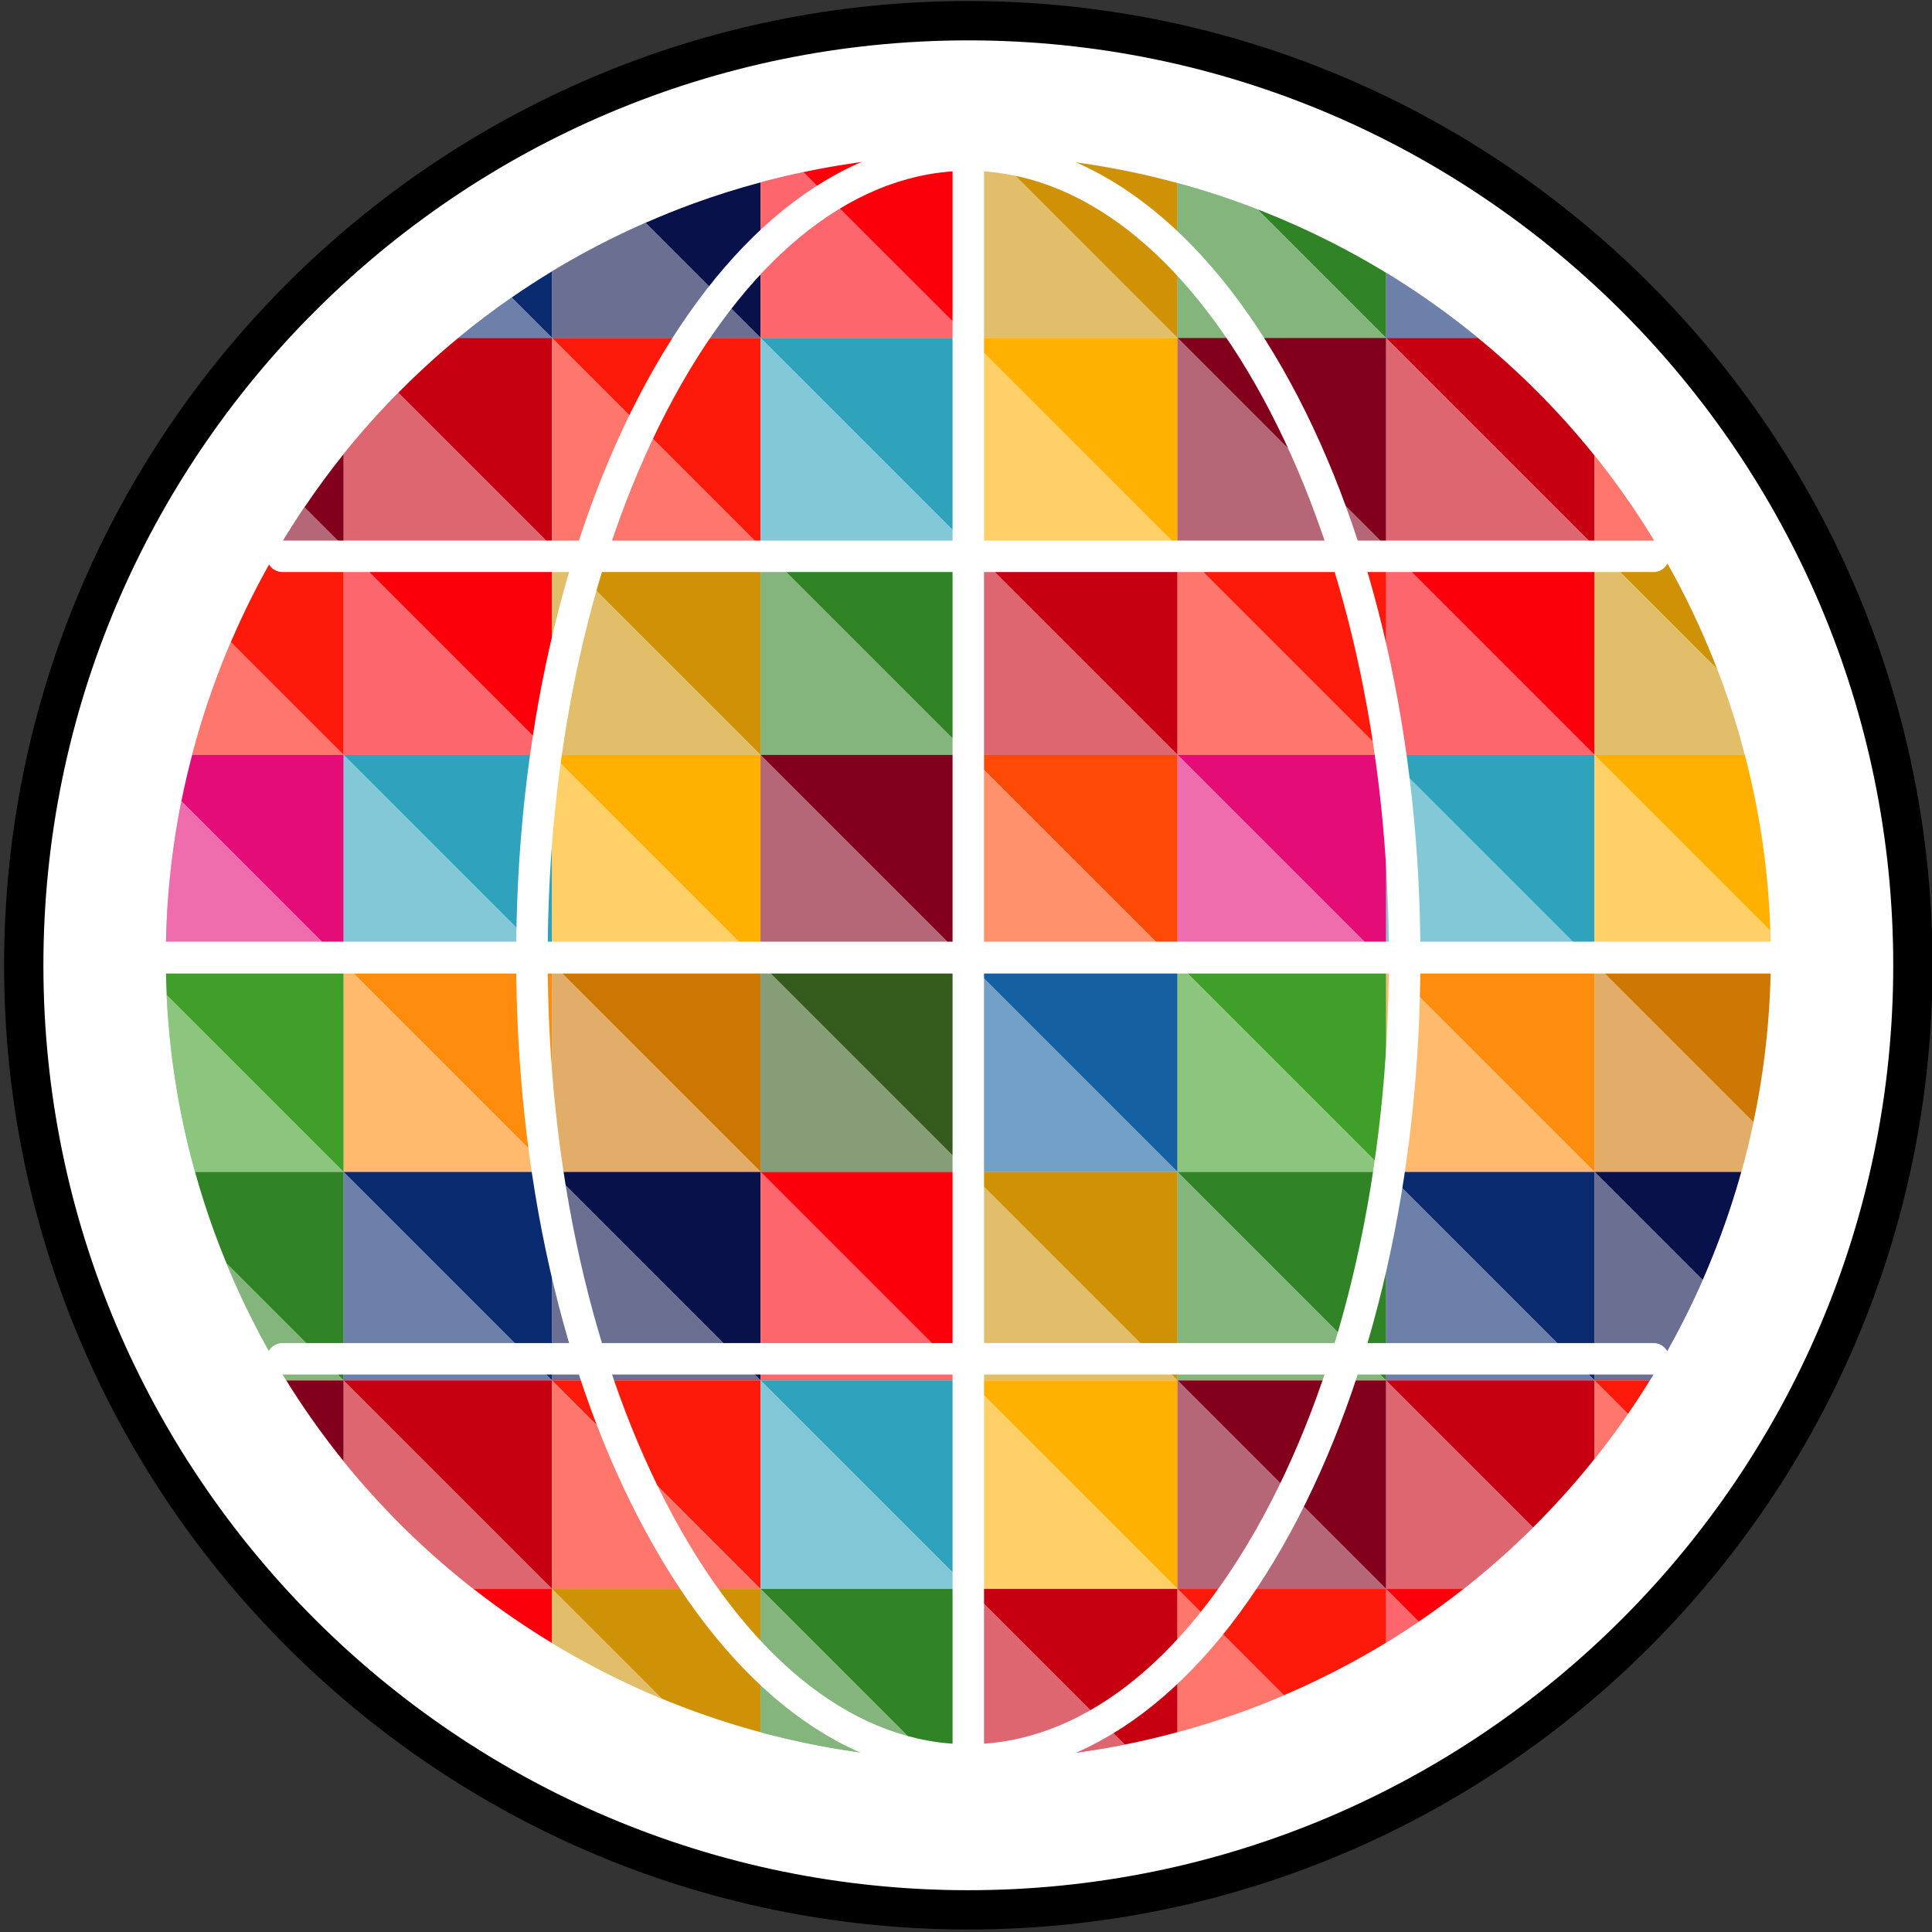
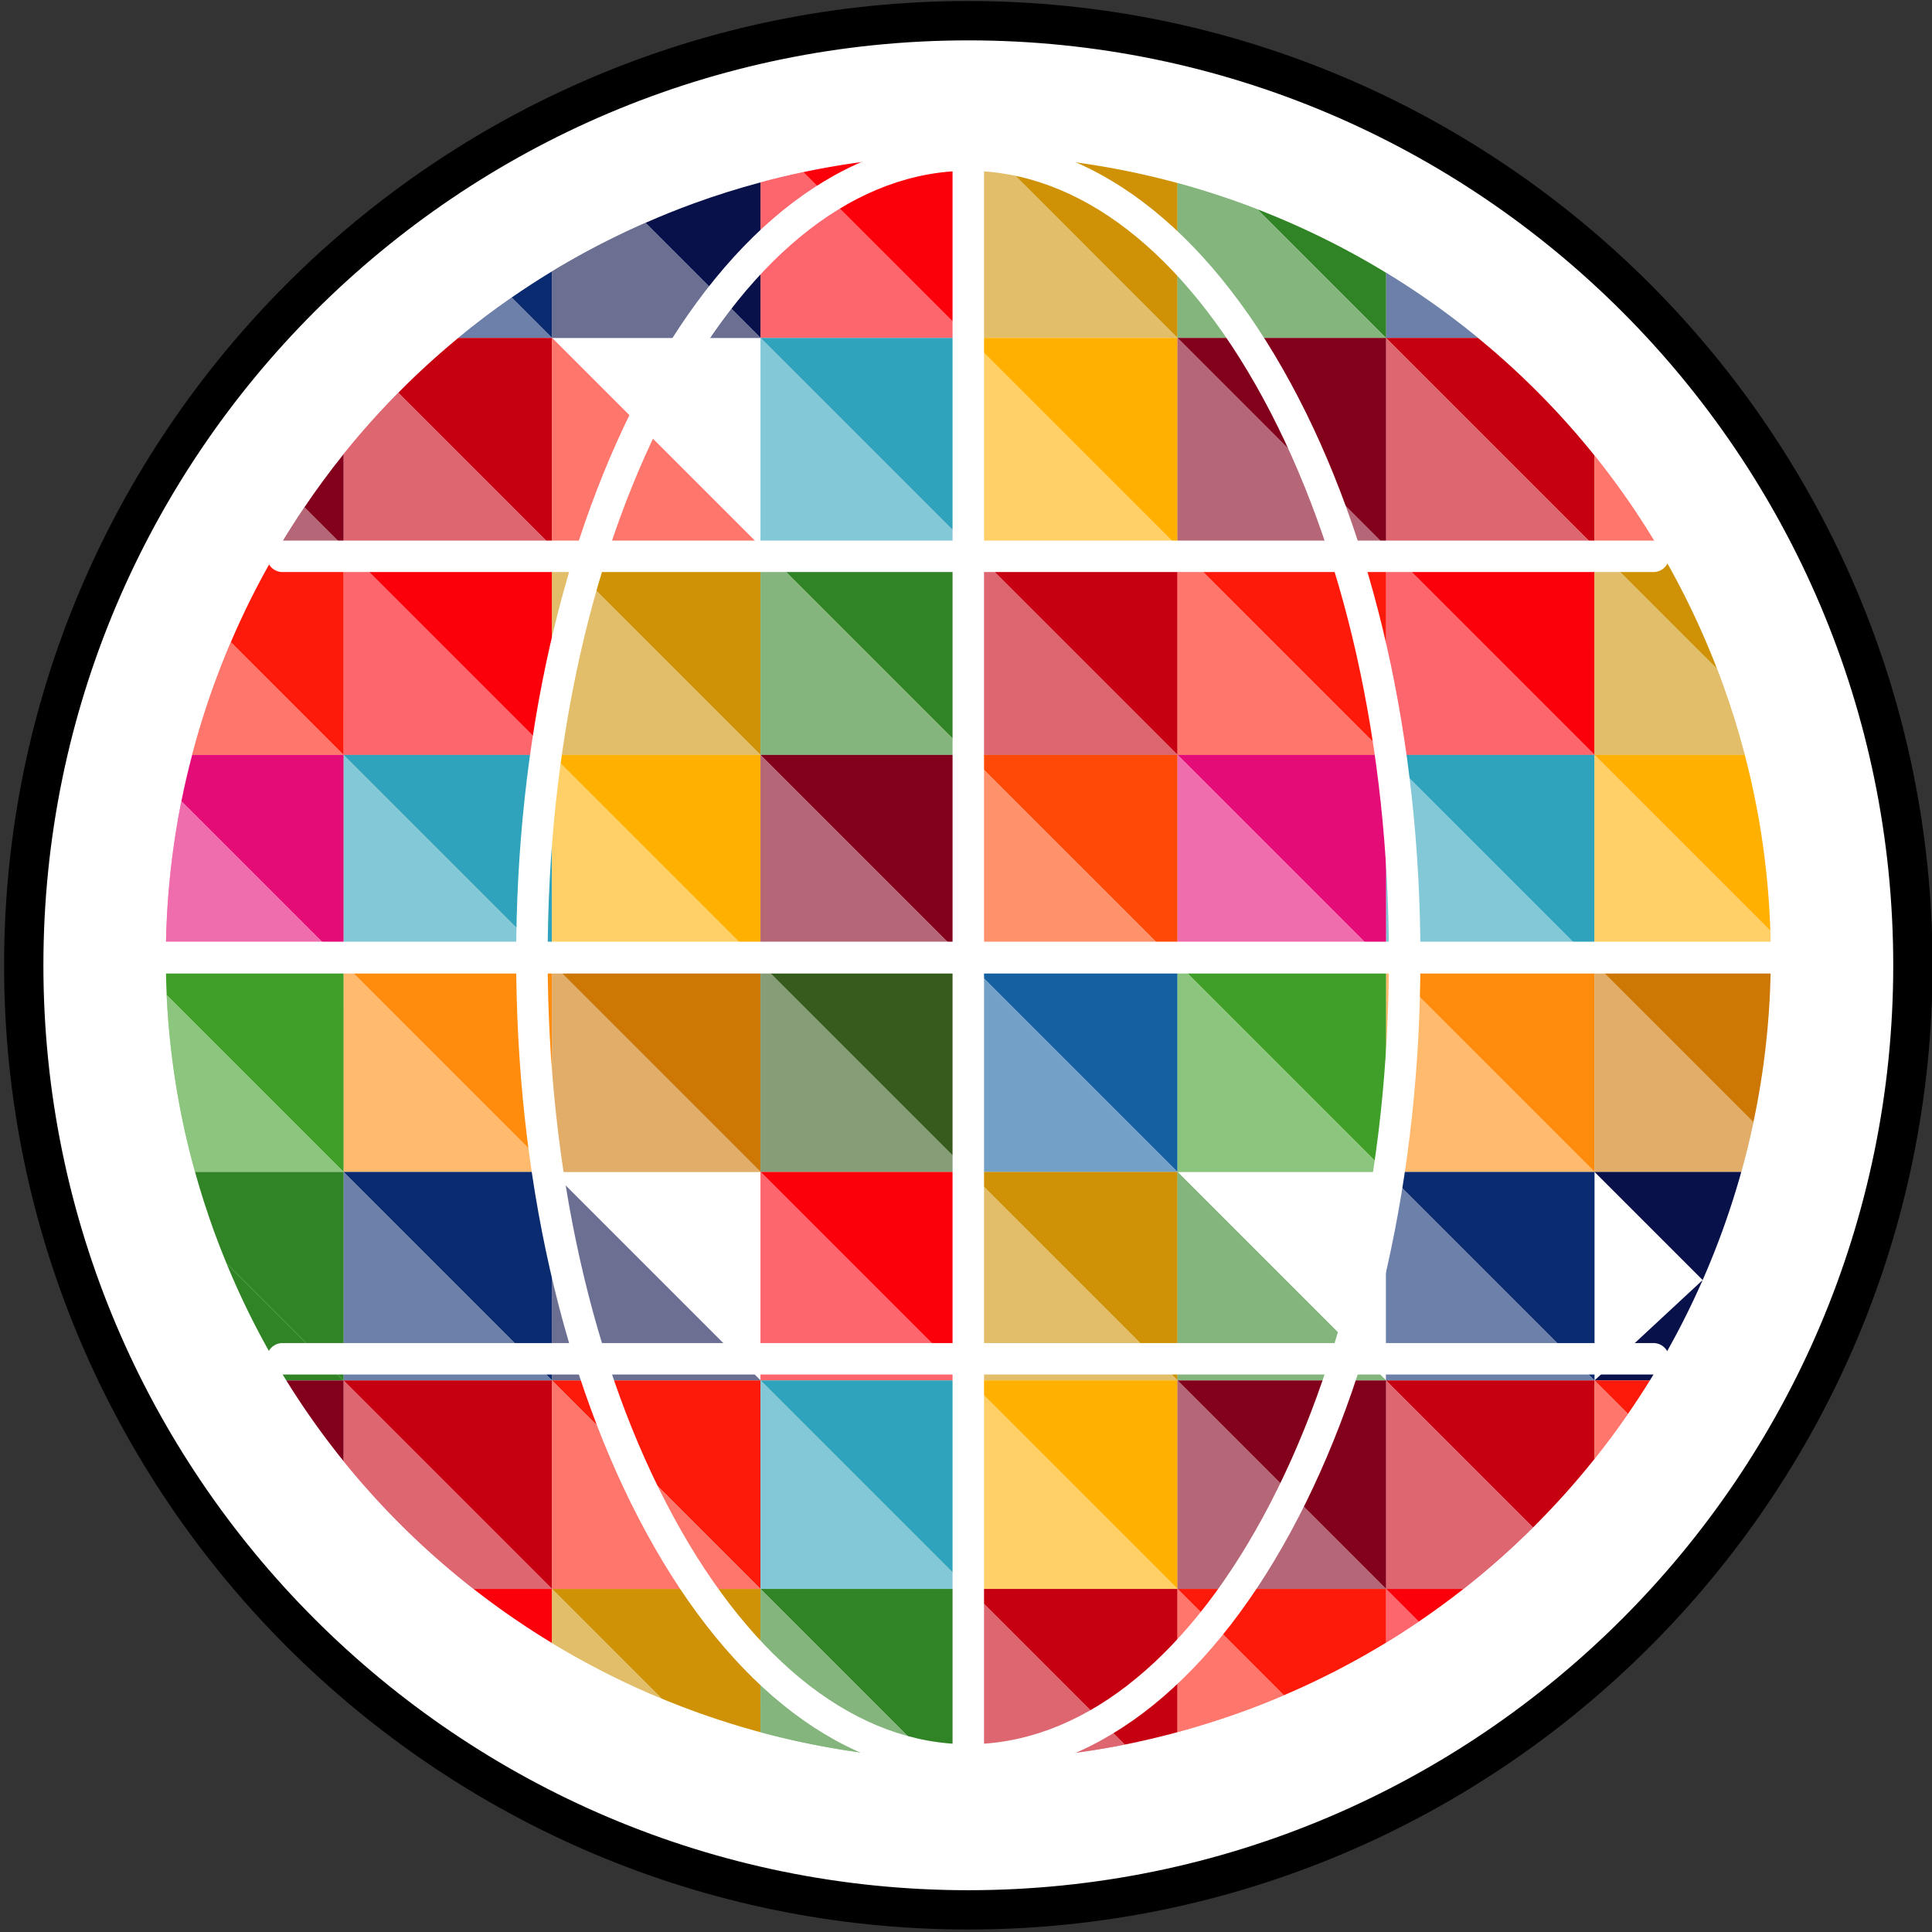
<svg xmlns="http://www.w3.org/2000/svg" height="348" viewBox="0 0 348 348" width="348">
  <rect x="0" y="0" width="348" height="348" fill="#333333" stroke="none" />
  <clipPath id="a">
    <path d="m-3717 6621h348v348h-348z" />
  </clipPath>
  <g clip-path="url(#a)" transform="translate(3717 -6621)">
    <circle cx="170.139" cy="170.139" fill="#fff" r="170.139" transform="translate(-3712.722 6624.73)" />
    <path d="m377.248 1220.608c-95.769 0-173.682-77.914-173.682-173.682s77.913-173.682 173.682-173.682 173.681 77.914 173.681 173.682-77.913 173.682-173.681 173.682zm0-340.278c-91.862 0-166.6 74.734-166.6 166.6s74.735 166.6 166.6 166.6 166.6-74.735 166.6-166.6-74.739-166.6-166.6-166.6z" transform="translate(-3919.83 5747.942)" />
    <circle cx="144.544" cy="144.544" fill="none" r="144.544" transform="matrix(.707 -.707 .707 .707 -3747 6794.87)" />
    <path d="m500.738 940.155a145.067 145.067 0 0 0 -16.564-11.744v11.744z" fill="#0a2b6f" transform="translate(-3951.515 5741.713)" />
    <path d="m500.738 940.155a145.067 145.067 0 0 0 -16.564-11.744v11.744z" fill="#fff" opacity=".4" transform="translate(-3951.515 5741.713)" />
    <path d="m521.731 979.206v-16.367a143.87 143.87 0 0 0 -20.993-21.189h-16.564z" fill="#c60011" transform="translate(-3951.515 5740.218)" />
    <path d="m484.174 979.205h37.556l-37.556-37.555z" fill="#c60011" transform="translate(-3951.515 5740.218)" />
    <path d="m484.174 979.205h37.556l-37.556-37.555z" fill="#fff" opacity=".4" transform="translate(-3951.515 5740.218)" />
    <path d="m537.861 981.9a143.326 143.326 0 0 0 -11.35-16.367v16.367z" fill="#fe1a0a" transform="translate(-3956.296 5737.521)" />
    <path d="m537.861 981.9a143.326 143.326 0 0 0 -11.35-16.367v16.367z" fill="#fff" opacity=".4" transform="translate(-3956.296 5737.521)" />
    <path d="m521.73 1021.542v-37.556h-37.556z" fill="#fb000b" transform="translate(-3951.515 5735.437)" />
    <path d="m484.174 1021.542h37.556l-37.556-37.556z" fill="#fb000b" transform="translate(-3951.515 5735.437)" />
    <path d="m484.174 1021.542h37.556l-37.556-37.556z" fill="#fff" opacity=".4" transform="translate(-3951.515 5735.437)" />
    <path d="m526.511 983.986 22.073 22.072a144.613 144.613 0 0 0 -10.722-22.072z" fill="#cf9206" transform="translate(-3956.296 5735.438)" />
    <path d="m526.511 1021.542h27.062q-1.7-6.507-4.034-12.957c-.31-.849-.633-1.687-.956-2.526l-22.073-22.072z" fill="#cf9206" transform="translate(-3956.296 5735.438)" />
    <path d="m526.511 1021.542h27.062q-1.7-6.507-4.034-12.957c-.31-.849-.633-1.687-.956-2.526l-22.073-22.072z" fill="#fff" opacity=".4" transform="translate(-3956.296 5735.438)" />
    <path d="m521.73 1063.878v-37.556h-37.556z" fill="#30a3bc" transform="translate(-3951.515 5730.657)" />
    <path d="m484.174 1063.878h37.556l-37.556-37.556z" fill="#30a3bc" transform="translate(-3951.515 5730.657)" />
    <path d="m484.174 1063.878h37.556l-37.556-37.556z" fill="#fff" opacity=".4" transform="translate(-3951.515 5730.657)" />
    <path d="m558.178 1057.99a143.475 143.475 0 0 0 -4.6-31.668h-27.067z" fill="#ffb001" transform="translate(-3956.296 5730.657)" />
    <path d="m526.511 1063.878h31.741q.025-2.938-.074-5.887l-31.667-31.668z" fill="#ffb001" transform="translate(-3956.296 5730.657)" />
    <path d="m526.511 1063.878h31.741q.025-2.938-.074-5.887l-31.667-31.668z" fill="#fff" opacity=".4" transform="translate(-3956.296 5730.657)" />
    <path d="m521.73 1106.214v-37.556h-37.556z" fill="#ff8c0c" transform="translate(-3951.515 5725.877)" />
    <path d="m484.174 1106.214h37.556l-37.556-37.556z" fill="#ff8c0c" transform="translate(-3951.515 5725.877)" />
    <path d="m484.174 1106.214h37.556l-37.556-37.556z" fill="#fff" opacity=".4" transform="translate(-3951.515 5725.877)" />
    <path d="m555.127 1097.274a144.089 144.089 0 0 0 3.125-28.616h-31.741z" fill="#cd7705" transform="translate(-3956.296 5725.877)" />
    <path d="m526.511 1106.214h26.432q1.235-4.427 2.184-8.939l-28.616-28.616z" fill="#cd7705" transform="translate(-3956.296 5725.877)" />
    <path d="m526.511 1106.214h26.432q1.235-4.427 2.184-8.939l-28.616-28.616z" fill="#fff" opacity=".4" transform="translate(-3956.296 5725.877)" />
    <path d="m521.73 1148.55v-37.556h-37.556z" fill="#0a2b6f" transform="translate(-3951.515 5721.096)" />
    <path d="m484.174 1148.55h37.556l-37.556-37.556z" fill="#0a2b6f" transform="translate(-3951.515 5721.096)" />
    <path d="m484.174 1148.55h37.556l-37.556-37.556z" fill="#fff" opacity=".4" transform="translate(-3951.515 5721.096)" />
    <path d="m545.987 1130.47a145.755 145.755 0 0 0 6.956-19.476h-26.432z" fill="#09114b" transform="translate(-3956.296 5721.096)" />
-     <path d="m526.511 1148.551h9.966a145.84 145.84 0 0 0 9.51-18.081l-19.476-19.476z" fill="#09114b" transform="translate(-3956.296 5721.096)" />
-     <path d="m526.511 1148.551h9.966a145.84 145.84 0 0 0 9.51-18.081l-19.476-19.476z" fill="#fff" opacity=".4" transform="translate(-3956.296 5721.096)" />
+     <path d="m526.511 1148.551h9.966a145.84 145.84 0 0 0 9.51-18.081z" fill="#09114b" transform="translate(-3956.296 5721.096)" />
    <path d="m484.174 1153.331 26.481 26.48a144.389 144.389 0 0 0 11.075-12.34v-14.14z" fill="#c60011" transform="translate(-3951.515 5716.316)" />
    <path d="m484.174 1190.887h13.956a143.6 143.6 0 0 0 12.526-11.075l-26.481-26.48z" fill="#c60011" transform="translate(-3951.515 5716.316)" />
    <path d="m484.174 1190.887h13.956a143.6 143.6 0 0 0 12.526-11.075l-26.481-26.48z" fill="#fff" opacity=".4" transform="translate(-3951.515 5716.316)" />
    <path d="m532.537 1159.357q2.046-2.965 3.94-6.026h-9.966z" fill="#fe1a0a" transform="translate(-3956.296 5716.316)" />
    <path d="m526.511 1167.471q3.156-3.957 6.026-8.114l-6.026-6.026z" fill="#fe1a0a" transform="translate(-3956.296 5716.316)" />
    <path d="m526.511 1167.471q3.156-3.957 6.026-8.114l-6.026-6.026z" fill="#fff" opacity=".4" transform="translate(-3956.296 5716.316)" />
    <path d="m490.068 1201.56q4.15-2.816 8.062-5.893h-13.956z" fill="#fb000b" transform="translate(-3951.515 5711.536)" />
    <path d="m484.174 1205.351q3-1.83 5.894-3.791l-5.894-5.893z" fill="#fb000b" transform="translate(-3951.515 5711.536)" />
    <path d="m484.174 1205.351q3-1.83 5.894-3.791l-5.894-5.893z" fill="#fff" opacity=".4" transform="translate(-3951.515 5711.536)" />
    <path d="m313.9 928.131q-3.723 2.257-7.277 4.715l7.277 7.278z" fill="#0a2b6f" transform="translate(-3931.468 5741.744)" />
    <path d="m305.4 933.446q-4.982 3.449-9.612 7.278h16.889z" fill="#0a2b6f" transform="translate(-3930.244 5741.144)" />
    <path d="m305.4 933.446q-4.982 3.449-9.612 7.278h16.889z" fill="#fff" opacity=".4" transform="translate(-3930.244 5741.144)" />
    <path d="m354.527 910.065c-4.021 1.081-8.029 2.333-12.013 3.782-2.965 1.08-5.866 2.256-8.716 3.507l20.729 20.729z" fill="#09114b" transform="translate(-3934.536 5743.784)" />
    <path d="m352.386 939.011-20.729-20.729a144 144 0 0 0 -16.827 8.737v11.993z" fill="#09114b" transform="translate(-3932.394 5742.856)" />
    <path d="m352.386 939.011-20.729-20.729a144 144 0 0 0 -16.827 8.737v11.993z" fill="#fff" opacity=".4" transform="translate(-3932.394 5742.856)" />
    <path d="m395.7 904.494a143.365 143.365 0 0 0 -29.863 3.1l29.863 29.861z" fill="#fb000b" transform="translate(-3938.153 5744.413)" />
    <path d="m394.722 937.849-29.863-29.863q-3.852.813-7.693 1.844v28.019z" fill="#fb000b" transform="translate(-3937.174 5744.019)" />
    <path d="m394.722 937.849-29.863-29.863q-3.852.813-7.693 1.844v28.019z" fill="#fff" opacity=".4" transform="translate(-3937.174 5744.019)" />
    <path d="m437.655 909.569a144.4 144.4 0 0 0 -32.866-4.969l32.866 32.867z" fill="#cf9206" transform="translate(-3942.552 5744.401)" />
    <path d="m437.058 937.455-32.866-32.867c-1.561-.054-3.124-.09-4.69-.094v32.961z" fill="#cf9206" transform="translate(-3941.955 5744.413)" />
    <path d="m437.058 937.455-32.866-32.867c-1.561-.054-3.124-.09-4.69-.094v32.961z" fill="#fff" opacity=".4" transform="translate(-3941.955 5744.413)" />
    <path d="m481.225 926.956a145.821 145.821 0 0 0 -23.172-11.428l23.172 23.172z" fill="#308425" transform="translate(-3948.566 5743.167)" />
    <path d="m479.394 938.1-23.172-23.172a145.4 145.4 0 0 0 -14.384-4.725v27.9z" fill="#308425" transform="translate(-3946.735 5743.769)" />
    <path d="m479.394 938.1-23.172-23.172a145.4 145.4 0 0 0 -14.384-4.725v27.9z" fill="#fff" opacity=".4" transform="translate(-3946.735 5743.769)" />
    <path d="m311.3 941.65h-16.884a143.65 143.65 0 0 0 -10.8 9.869l27.684 27.687z" fill="#c60011" transform="translate(-3928.87 5740.218)" />
    <path d="m310.049 980.462-27.686-27.687a144.512 144.512 0 0 0 -9.87 11.066v16.62z" fill="#c60011" transform="translate(-3927.613 5738.962)" />
    <path d="m310.049 980.462-27.686-27.687a144.512 144.512 0 0 0 -9.87 11.066v16.62z" fill="#fff" opacity=".4" transform="translate(-3927.613 5738.962)" />
-     <path d="m352.385 941.65h-37.556l37.556 37.556z" fill="#fe1a0a" transform="translate(-3932.394 5740.218)" />
    <path d="m314.829 941.65v37.556h37.556z" fill="#fe1a0a" transform="translate(-3932.394 5740.218)" />
    <path d="m314.829 941.65v37.556h37.556z" fill="#fff" opacity=".4" transform="translate(-3932.394 5740.218)" />
    <path d="m394.722 941.65h-37.556l37.556 37.556z" fill="#30a3bc" transform="translate(-3937.174 5740.218)" />
    <path d="m394.722 979.205-37.556-37.555v37.556z" fill="#30a3bc" transform="translate(-3937.174 5740.218)" />
    <path d="m394.722 979.205-37.556-37.555v37.556z" fill="#fff" opacity=".4" transform="translate(-3937.174 5740.218)" />
    <path d="m437.058 941.65h-37.558l37.556 37.556z" fill="#ffb001" transform="translate(-3941.955 5740.218)" />
    <path d="m437.058 979.205-37.558-37.555v37.556z" fill="#ffb001" transform="translate(-3941.955 5740.218)" />
    <path d="m437.058 979.205-37.558-37.555v37.556z" fill="#fff" opacity=".4" transform="translate(-3941.955 5740.218)" />
    <path d="m479.394 941.65h-37.556l37.556 37.556z" fill="#83001c" transform="translate(-3946.735 5740.218)" />
    <path d="m479.394 979.205-37.556-37.555v37.556z" fill="#83001c" transform="translate(-3946.735 5740.218)" />
    <path d="m479.394 979.205-37.556-37.555v37.556z" fill="#fff" opacity=".4" transform="translate(-3946.735 5740.218)" />
    <path d="m310.049 983.986h-37.556l37.556 37.556z" fill="#fb000b" transform="translate(-3927.614 5735.437)" />
    <path d="m272.493 983.986v37.556h37.556z" fill="#fb000b" transform="translate(-3927.614 5735.437)" />
    <path d="m272.493 983.986v37.556h37.556z" fill="#fff" opacity=".4" transform="translate(-3927.614 5735.437)" />
    <path d="m352.385 983.986h-37.556l37.556 37.556z" fill="#cf9206" transform="translate(-3932.394 5735.437)" />
    <path d="m352.385 1021.542-37.556-37.556v37.556z" fill="#cf9206" transform="translate(-3932.394 5735.437)" />
    <path d="m352.385 1021.542-37.556-37.556v37.556z" fill="#fff" opacity=".4" transform="translate(-3932.394 5735.437)" />
    <path d="m394.722 983.986h-37.556l37.556 37.556z" fill="#308425" transform="translate(-3937.174 5735.437)" />
    <path d="m357.166 983.986v37.556h37.556z" fill="#308425" transform="translate(-3937.174 5735.437)" />
    <path d="m357.166 983.986v37.556h37.556z" fill="#fff" opacity=".4" transform="translate(-3937.174 5735.437)" />
    <path d="m437.058 983.986h-37.558l37.556 37.556z" fill="#c60011" transform="translate(-3941.955 5735.437)" />
    <path d="m437.058 1021.542-37.558-37.556v37.556z" fill="#c60011" transform="translate(-3941.955 5735.437)" />
    <path d="m437.058 1021.542-37.558-37.556v37.556z" fill="#fff" opacity=".4" transform="translate(-3941.955 5735.437)" />
    <path d="m479.394 1021.542v-37.556h-37.556z" fill="#fe1a0a" transform="translate(-3946.735 5735.437)" />
    <path d="m441.838 1021.542h37.556l-37.556-37.556z" fill="#fe1a0a" transform="translate(-3946.735 5735.437)" />
    <path d="m441.838 1021.542h37.556l-37.556-37.556z" fill="#fff" opacity=".4" transform="translate(-3946.735 5735.437)" />
    <path d="m310.049 1026.322h-37.556l37.556 37.556z" fill="#30a3bc" transform="translate(-3927.614 5730.657)" />
    <path d="m272.493 1026.322v37.556h37.556z" fill="#30a3bc" transform="translate(-3927.614 5730.657)" />
    <path d="m272.493 1026.322v37.556h37.556z" fill="#fff" opacity=".4" transform="translate(-3927.614 5730.657)" />
    <path d="m352.385 1026.322h-37.556l37.556 37.556z" fill="#ffb001" transform="translate(-3932.394 5730.657)" />
    <path d="m314.829 1026.322v37.556h37.556z" fill="#ffb001" transform="translate(-3932.394 5730.657)" />
    <path d="m314.829 1026.322v37.556h37.556z" fill="#fff" opacity=".4" transform="translate(-3932.394 5730.657)" />
    <path d="m394.722 1026.322h-37.556l37.556 37.556z" fill="#83001c" transform="translate(-3937.174 5730.657)" />
    <path d="m394.722 1063.878-37.556-37.556v37.556z" fill="#83001c" transform="translate(-3937.174 5730.657)" />
    <path d="m394.722 1063.878-37.556-37.556v37.556z" fill="#fff" opacity=".4" transform="translate(-3937.174 5730.657)" />
    <path d="m437.058 1063.878v-37.556h-37.558z" fill="#ff4a07" transform="translate(-3941.955 5730.657)" />
    <path d="m399.5 1063.878h37.556l-37.556-37.556z" fill="#ff4a07" transform="translate(-3941.955 5730.657)" />
    <path d="m399.5 1063.878h37.556l-37.556-37.556z" fill="#fff" opacity=".4" transform="translate(-3941.955 5730.657)" />
    <path d="m479.394 1063.878v-37.556h-37.556z" fill="#e40c76" transform="translate(-3946.735 5730.657)" />
    <path d="m441.838 1063.878h37.556l-37.556-37.556z" fill="#e40c76" transform="translate(-3946.735 5730.657)" />
    <path d="m441.838 1063.878h37.556l-37.556-37.556z" fill="#fff" opacity=".4" transform="translate(-3946.735 5730.657)" />
    <path d="m310.049 1068.658h-37.556l37.556 37.556z" fill="#ff8c0c" transform="translate(-3927.614 5725.877)" />
    <path d="m272.493 1068.658v37.556h37.556z" fill="#ff8c0c" transform="translate(-3927.614 5725.877)" />
    <path d="m272.493 1068.658v37.556h37.556z" fill="#fff" opacity=".4" transform="translate(-3927.614 5725.877)" />
    <path d="m352.385 1068.658h-37.556l37.556 37.556z" fill="#cd7705" transform="translate(-3932.394 5725.877)" />
    <path d="m314.829 1068.658v37.556h37.556z" fill="#cd7705" transform="translate(-3932.394 5725.877)" />
    <path d="m314.829 1068.658v37.556h37.556z" fill="#fff" opacity=".4" transform="translate(-3932.394 5725.877)" />
    <path d="m394.722 1106.214v-37.556h-37.556z" fill="#365c1d" transform="translate(-3937.174 5725.877)" />
    <path d="m357.166 1106.214h37.556l-37.556-37.556z" fill="#365c1d" transform="translate(-3937.174 5725.877)" />
    <path d="m357.166 1106.214h37.556l-37.556-37.556z" fill="#fff" opacity=".4" transform="translate(-3937.174 5725.877)" />
    <path d="m399.5 1068.658 37.556 37.556v-37.556z" fill="#1460a1" transform="translate(-3941.955 5725.877)" />
    <path d="m399.5 1106.214h37.556l-37.556-37.556z" fill="#1460a1" transform="translate(-3941.955 5725.877)" />
    <path d="m399.5 1106.214h37.556l-37.556-37.556z" fill="#fff" opacity=".4" transform="translate(-3941.955 5725.877)" />
    <path d="m479.394 1106.214v-37.556h-37.556z" fill="#409f28" transform="translate(-3946.735 5725.877)" />
    <path d="m441.838 1106.214h37.556l-37.556-37.556z" fill="#409f28" transform="translate(-3946.735 5725.877)" />
    <path d="m441.838 1106.214h37.556l-37.556-37.556z" fill="#fff" opacity=".4" transform="translate(-3946.735 5725.877)" />
    <path d="m310.049 1110.994h-37.556l37.556 37.556z" fill="#0a2b6f" transform="translate(-3927.614 5721.096)" />
    <path d="m272.493 1110.994v37.556h37.556z" fill="#0a2b6f" transform="translate(-3927.614 5721.096)" />
    <path d="m272.493 1110.994v37.556h37.556z" fill="#fff" opacity=".4" transform="translate(-3927.614 5721.096)" />
-     <path d="m314.829 1110.994 37.556 37.556v-37.556z" fill="#09114b" transform="translate(-3932.394 5721.096)" />
    <path d="m314.829 1148.55h37.556l-37.556-37.556z" fill="#09114b" transform="translate(-3932.394 5721.096)" />
    <path d="m314.829 1148.55h37.556l-37.556-37.556z" fill="#fff" opacity=".4" transform="translate(-3932.394 5721.096)" />
    <path d="m357.166 1110.994 37.556 37.556v-37.556z" fill="#fb000b" transform="translate(-3937.174 5721.096)" />
    <path d="m357.166 1148.55h37.556l-37.556-37.556z" fill="#fb000b" transform="translate(-3937.174 5721.096)" />
    <path d="m357.166 1148.55h37.556l-37.556-37.556z" fill="#fff" opacity=".4" transform="translate(-3937.174 5721.096)" />
    <path d="m437.058 1148.55v-37.556h-37.558z" fill="#cf9206" transform="translate(-3941.955 5721.096)" />
    <path d="m399.5 1148.55h37.556l-37.556-37.556z" fill="#cf9206" transform="translate(-3941.955 5721.096)" />
    <path d="m399.5 1148.55h37.556l-37.556-37.556z" fill="#fff" opacity=".4" transform="translate(-3941.955 5721.096)" />
-     <path d="m441.838 1110.994 37.556 37.556v-37.556z" fill="#308425" transform="translate(-3946.735 5721.096)" />
    <path d="m441.838 1148.55h37.556l-37.556-37.556z" fill="#308425" transform="translate(-3946.735 5721.096)" />
    <path d="m441.838 1148.55h37.556l-37.556-37.556z" fill="#fff" opacity=".4" transform="translate(-3946.735 5721.096)" />
    <path d="m272.493 1153.331 37.556 37.556v-37.556z" fill="#c60011" transform="translate(-3927.614 5716.316)" />
    <path d="m272.493 1153.331v14.535a143.991 143.991 0 0 0 23.418 23.021h14.138z" fill="#c60011" transform="translate(-3927.613 5716.316)" />
    <path d="m272.493 1153.331v14.535a143.991 143.991 0 0 0 23.418 23.021h14.138z" fill="#fff" opacity=".4" transform="translate(-3927.613 5716.316)" />
    <path d="m314.829 1153.331 37.556 37.556v-37.556z" fill="#fe1a0a" transform="translate(-3932.394 5716.316)" />
    <path d="m314.829 1190.887h37.556l-37.556-37.556z" fill="#fe1a0a" transform="translate(-3932.394 5716.316)" />
    <path d="m314.829 1190.887h37.556l-37.556-37.556z" fill="#fff" opacity=".4" transform="translate(-3932.394 5716.316)" />
    <path d="m357.166 1153.331 37.556 37.556v-37.556z" fill="#30a3bc" transform="translate(-3937.174 5716.316)" />
    <path d="m357.166 1190.887h37.556l-37.556-37.556z" fill="#30a3bc" transform="translate(-3937.174 5716.316)" />
    <path d="m357.166 1190.887h37.556l-37.556-37.556z" fill="#fff" opacity=".4" transform="translate(-3937.174 5716.316)" />
    <path d="m399.5 1153.331 37.556 37.556v-37.556z" fill="#ffb001" transform="translate(-3941.955 5716.316)" />
    <path d="m399.5 1190.887h37.556l-37.556-37.556z" fill="#ffb001" transform="translate(-3941.955 5716.316)" />
    <path d="m399.5 1190.887h37.556l-37.556-37.556z" fill="#fff" opacity=".4" transform="translate(-3941.955 5716.316)" />
    <path d="m479.394 1190.887v-37.556h-37.556z" fill="#83001c" transform="translate(-3946.735 5716.316)" />
    <path d="m441.838 1190.887h37.556l-37.556-37.556z" fill="#83001c" transform="translate(-3946.735 5716.316)" />
    <path d="m441.838 1190.887h37.556l-37.556-37.556z" fill="#fff" opacity=".4" transform="translate(-3946.735 5716.316)" />
    <path d="m298.892 1195.667a145.28 145.28 0 0 0 14.138 9.752v-9.752z" fill="#fb000b" transform="translate(-3930.594 5711.536)" />
    <path d="m314.829 1195.667 19.761 19.761a145.683 145.683 0 0 0 17.8 6.053v-25.814z" fill="#cf9206" transform="translate(-3932.394 5711.536)" />
    <path d="m314.829 1205.419a145.946 145.946 0 0 0 19.761 10.009l-19.761-19.761z" fill="#cf9206" transform="translate(-3932.394 5711.536)" />
    <path d="m314.829 1205.419a145.946 145.946 0 0 0 19.761 10.009l-19.761-19.761z" fill="#fff" opacity=".4" transform="translate(-3932.394 5711.536)" />
    <path d="m357.166 1195.667 30.634 30.633q3.45.168 6.918.169v-30.806z" fill="#308425" transform="translate(-3937.174 5711.536)" />
    <path d="m357.166 1221.481a144.419 144.419 0 0 0 30.634 4.819l-30.637-30.637z" fill="#308425" transform="translate(-3937.174 5711.536)" />
    <path d="m357.166 1221.481a144.419 144.419 0 0 0 30.634 4.819l-30.637-30.637z" fill="#fff" opacity=".4" transform="translate(-3937.174 5711.536)" />
    <path d="m399.5 1195.667 28.042 28.042q4.766-.95 9.514-2.244v-25.8z" fill="#c60011" transform="translate(-3941.955 5711.536)" />
    <path d="m399.5 1226.473a143.3 143.3 0 0 0 28.042-2.764l-28.042-28.042z" fill="#c60011" transform="translate(-3941.955 5711.536)" />
    <path d="m399.5 1226.473a143.3 143.3 0 0 0 28.042-2.764l-28.042-28.042z" fill="#fff" opacity=".4" transform="translate(-3941.955 5711.536)" />
    <path d="m441.838 1195.667 19.153 19.153a144.115 144.115 0 0 0 18.4-9.469v-9.684z" fill="#fe1a0a" transform="translate(-3946.735 5711.536)" />
    <path d="m441.838 1221.464q5.9-1.6 11.75-3.713 3.764-1.369 7.4-2.931l-19.153-19.153z" fill="#fe1a0a" transform="translate(-3946.735 5711.536)" />
    <path d="m441.838 1221.464q5.9-1.6 11.75-3.713 3.764-1.369 7.4-2.931l-19.153-19.153z" fill="#fff" opacity=".4" transform="translate(-3946.735 5711.536)" />
    <path d="m271.6 965.25q-3.728 4.644-7.049 9.571l7.049 7.05z" fill="#83001c" transform="translate(-3926.716 5737.553)" />
    <path d="m263.977 976.039q-2.342 3.462-4.48 7.05h11.529z" fill="#83001c" transform="translate(-3926.146 5736.335)" />
    <path d="m263.977 976.039q-2.342 3.462-4.48 7.05h11.529z" fill="#fff" opacity=".4" transform="translate(-3926.146 5736.335)" />
    <path d="m269.909 983.986h-11.529a145.817 145.817 0 0 0 -8.776 17.251l20.3 20.3z" fill="#fe1a0a" transform="translate(-3925.029 5735.438)" />
    <path d="m248.717 1003.433a145.715 145.715 0 0 0 -6.965 20.3h27.27z" fill="#fe1a0a" transform="translate(-3924.142 5733.242)" />
    <path d="m248.717 1003.433a145.715 145.715 0 0 0 -6.965 20.3h27.27z" fill="#fff" opacity=".4" transform="translate(-3924.142 5733.242)" />
    <path d="m268.775 1026.322h-27.27c-.725 2.76-1.378 5.542-1.939 8.347l29.209 29.209z" fill="#e40c76" transform="translate(-3923.896 5730.657)" />
    <path d="m239.21 1035.731a143.957 143.957 0 0 0 -2.794 29.209h32z" fill="#e40c76" transform="translate(-3923.539 5729.595)" />
    <path d="m239.21 1035.731a143.957 143.957 0 0 0 -2.794 29.209h32z" fill="#fff" opacity=".4" transform="translate(-3923.539 5729.595)" />
    <path d="m268.419 1068.658h-32c.012 1.895.053 3.792.141 5.693l31.862 31.862z" fill="#409f28" transform="translate(-3923.54 5725.877)" />
    <path d="m236.575 1075.076a143.624 143.624 0 0 0 5.11 31.862h26.753z" fill="#409f28" transform="translate(-3923.558 5725.152)" />
    <path d="m236.575 1075.076a143.624 143.624 0 0 0 5.11 31.862h26.753z" fill="#fff" opacity=".4" transform="translate(-3923.558 5725.152)" />
    <path d="m269.088 1110.994h-26.753q1.509 5.425 3.462 10.806c.7 1.915 1.44 3.8 2.209 5.668l21.082 21.083z" fill="#308425" transform="translate(-3924.208 5721.096)" />
    <path d="m248.728 1129.565a144.194 144.194 0 0 0 10.769 21.083h10.313z" fill="#308425" transform="translate(-3924.93 5719)" />
-     <path d="m248.728 1129.565a144.194 144.194 0 0 0 10.769 21.083h10.313z" fill="#fff" opacity=".4" transform="translate(-3924.93 5719)" />
    <path d="m260.868 1153.331a143.438 143.438 0 0 0 10.312 14.535v-14.535z" fill="#83001c" transform="translate(-3926.301 5716.316)" />
    <g fill="#fff">
      <path d="m388.985 1196.085c-22.049 0-42.663-15.578-58.045-43.864-15.085-27.74-23.392-64.5-23.392-103.514s8.307-75.775 23.392-103.515c15.382-28.287 36-43.864 58.045-43.864s42.662 15.577 58.044 43.864c15.085 27.74 23.392 64.5 23.392 103.515s-8.307 75.774-23.392 103.514c-15.382 28.286-35.996 43.864-58.044 43.864zm0-289.089c-19.876 0-38.721 14.526-53.065 40.9-14.64 26.923-22.7 62.724-22.7 100.807s8.064 73.884 22.7 100.807c14.344 26.377 33.189 40.9 53.065 40.9s38.72-14.526 53.065-40.9c14.64-26.923 22.7-62.724 22.7-100.807s-8.064-73.885-22.7-100.807c-14.344-26.373-33.19-40.896-53.065-40.896z" transform="translate(-3931.572 5744.771)" />
      <path d="m398.99 1196.085a2.834 2.834 0 0 1 -2.834-2.834v-289.089a2.834 2.834 0 0 1 5.668 0v289.089a2.834 2.834 0 0 1 -2.834 2.834z" transform="translate(-3941.577 5744.771)" />
      <path d="m525.135 1069.94h-289.089a2.834 2.834 0 0 1 0-5.668h289.089a2.834 2.834 0 1 1 0 5.668z" transform="translate(-3923.178 5726.373)" />
      <path d="m506.678 988.468h-246.937a2.833 2.833 0 1 1 0-5.667h246.937a2.833 2.833 0 0 1 0 5.667z" transform="translate(-3925.854 5735.572)" />
      <path d="m525.135 1069.94h-289.089a2.834 2.834 0 0 1 0-5.668h289.089a2.834 2.834 0 1 1 0 5.668z" transform="translate(-3923.178 5726.373)" />
      <path d="m506.678 1151.412h-246.937a2.834 2.834 0 0 1 0-5.668h246.937a2.834 2.834 0 0 1 0 5.668z" transform="translate(-3925.854 5717.174)" />
    </g>
  </g>
</svg>